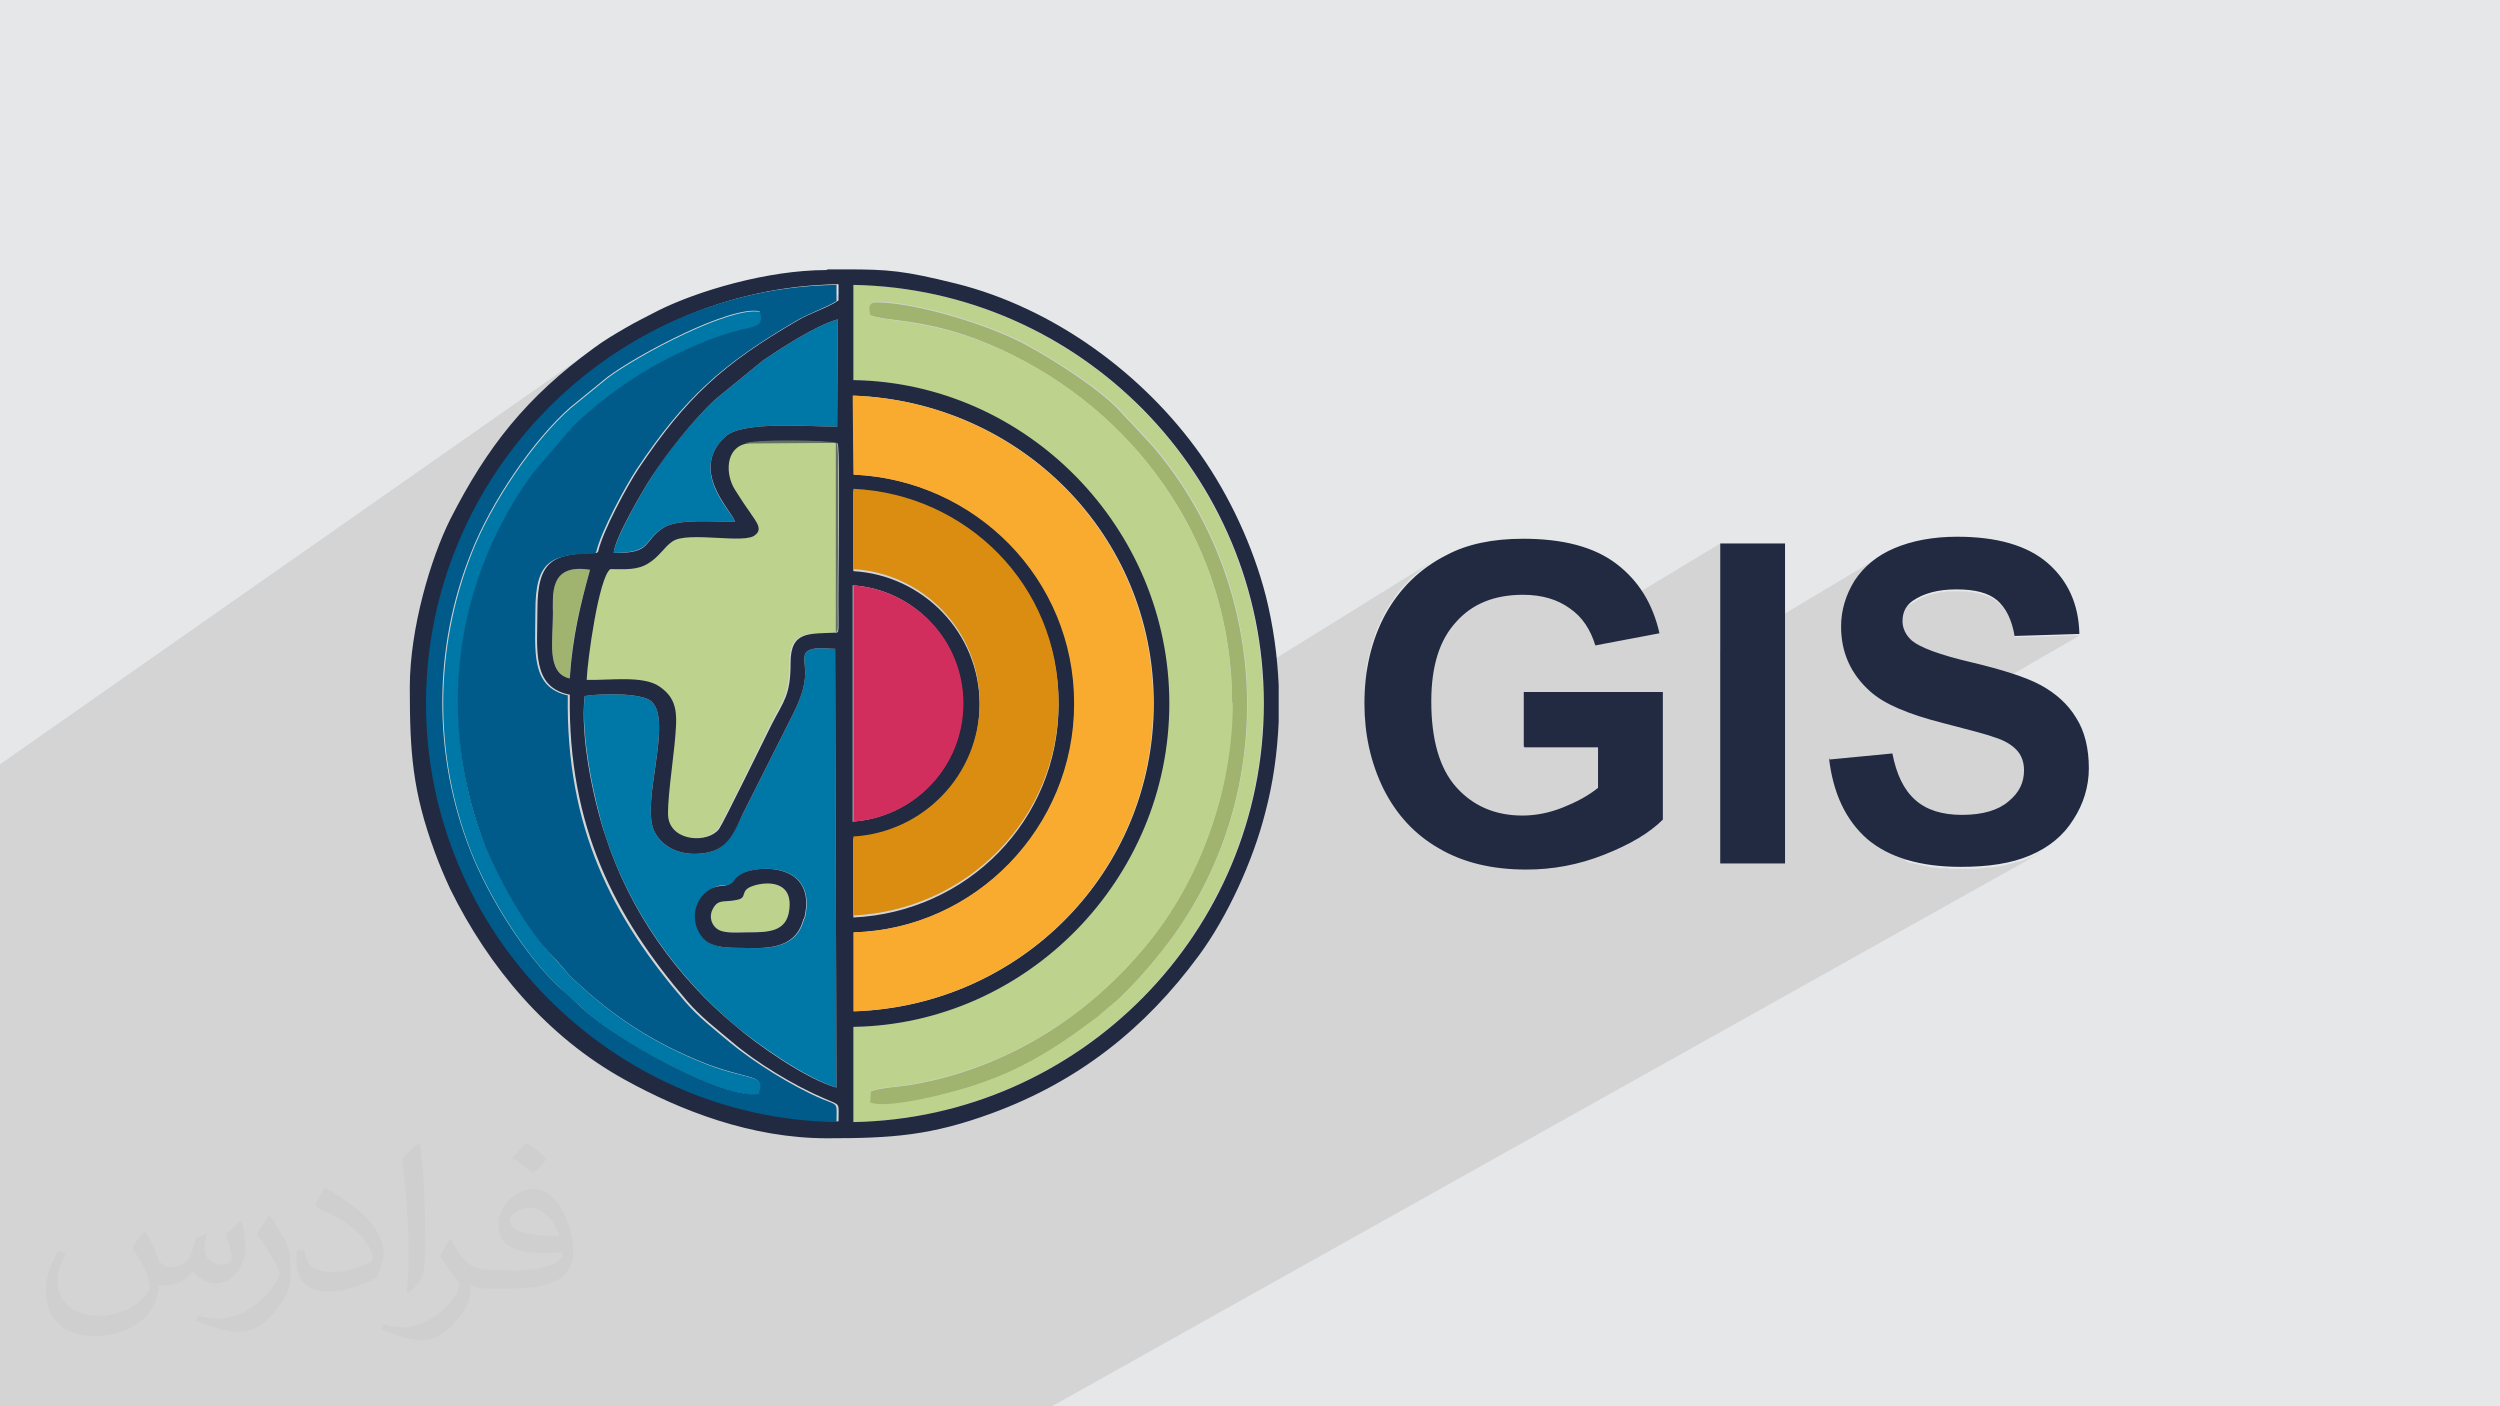
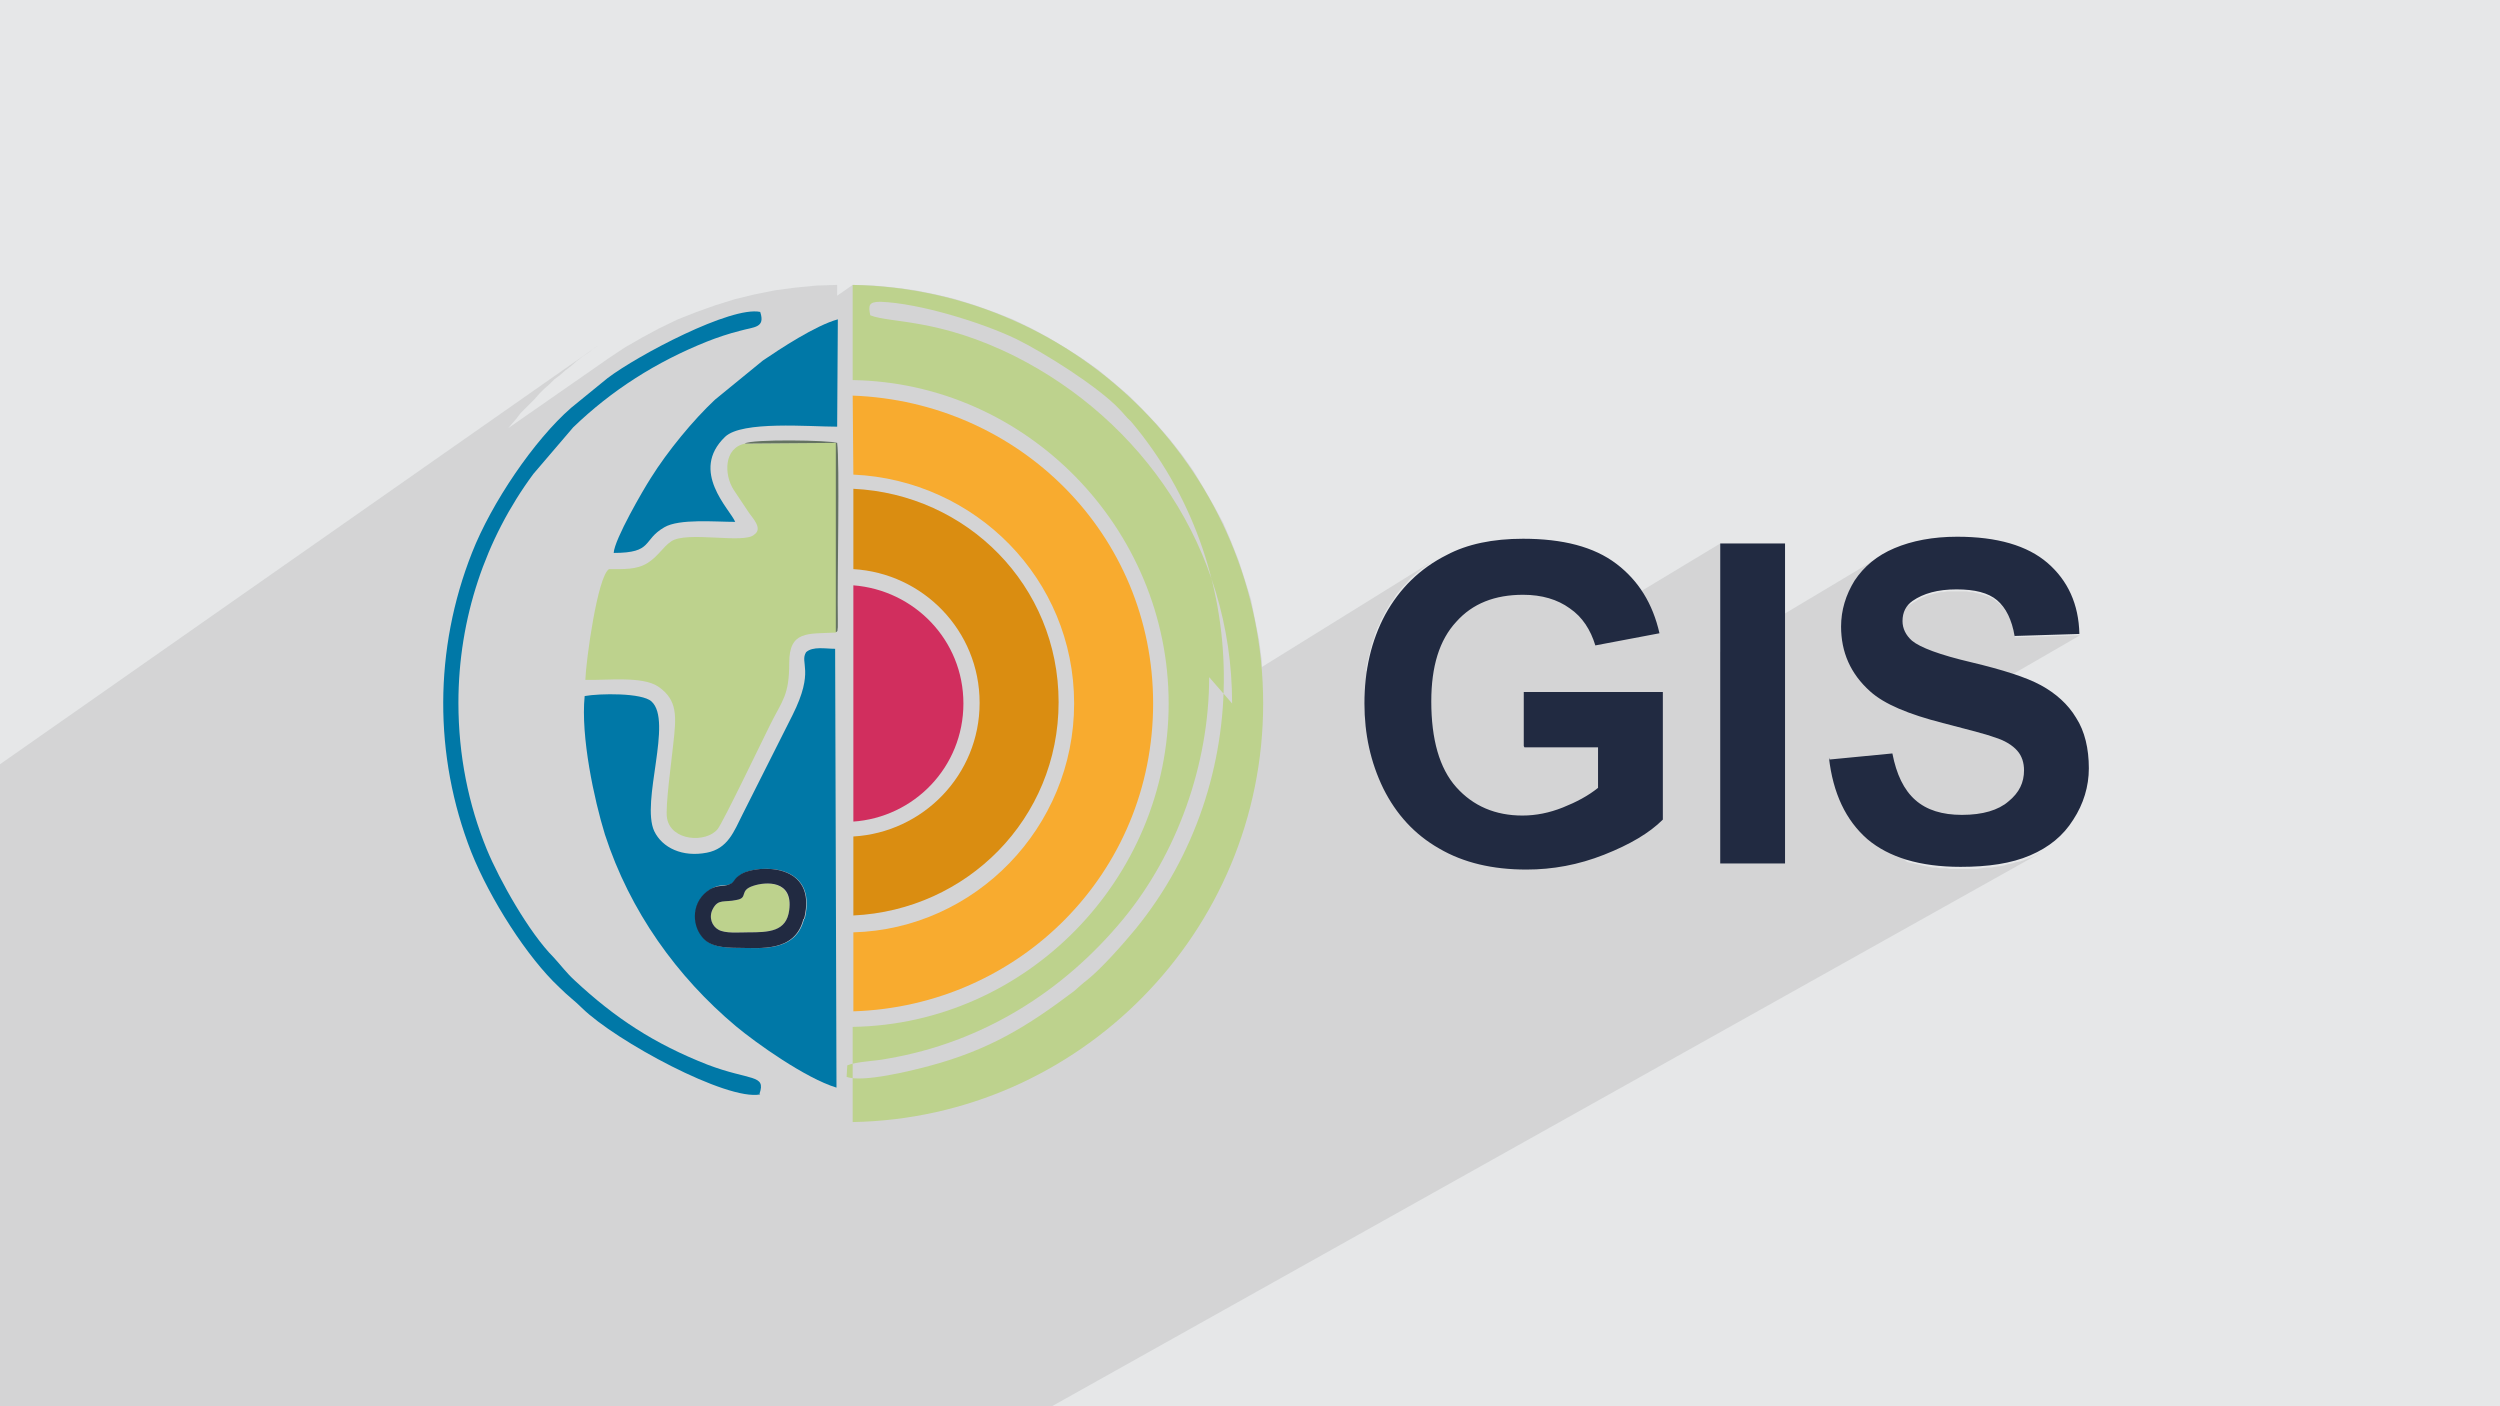
<svg xmlns="http://www.w3.org/2000/svg" xml:space="preserve" width="3.703in" height="2.083in" version="1.1" style="shape-rendering:geometricPrecision; text-rendering:geometricPrecision; image-rendering:optimizeQuality; fill-rule:evenodd; clip-rule:evenodd" viewBox="0 0 3703 2083">
  <defs>
    <style type="text/css">
   
    .fil8 {fill:#005B8A}
    .fil5 {fill:#0078A7}
    .fil7 {fill:#212A41}
    .fil12 {fill:#647262}
    .fil4 {fill:#A0B470}
    .fil6 {fill:#BDD28D}
    .fil11 {fill:#D12E5E}
    .fil10 {fill:#DA8D11}
    .fil0 {fill:#E6E7E8}
    .fil9 {fill:#F8AB2F}
    .fil3 {fill:#212A41;fill-rule:nonzero}
    .fil2 {fill:#373435;fill-opacity:0.031}
    .fil1 {fill:#373435;fill-opacity:0.102}
   
  </style>
  </defs>
  <g id="Layer_x0020_1">
    <polygon class="fil0" points="0,0 3704,0 3704,2083 0,2083 " />
    <polygon class="fil1" points="1105,2083 1058,2083 1026,2083 981,2083 816,2083 812,2083 810,2083 758,2083 737,2083 719,2083 712,2083 673,2083 668,2083 657,2083 649,2083 630,2083 626,2083 621,2083 599,2083 564,2083 562,2083 562,2083 556,2083 549,2083 540,2083 539,2083 515,2083 503,2083 492,2083 466,2083 459,2083 458,2083 440,2083 415,2083 366,2083 343,2083 307,2083 252,2083 209,2083 207,2083 187,2083 179,2083 168,2083 145,2083 144,2083 131,2083 108,2083 64,2083 62,2083 55,2083 41,2083 36,2083 22,2083 12,2083 0,2083 0,2082 0,2077 0,2063 0,2048 0,2044 0,2044 0,2038 0,2037 0,2036 0,2031 0,2025 0,2023 0,2018 0,2017 0,2014 0,2011 0,1995 0,1995 0,1991 0,1991 0,1986 0,1985 0,1951 0,1936 0,1932 0,1911 0,1910 0,1909 0,1856 0,1850 0,1819 0,1817 0,1812 0,1774 0,1766 0,1755 0,1752 0,1746 0,1745 0,1745 0,1745 0,1745 0,1745 0,1740 0,1730 0,1720 0,1719 0,1719 0,1697 0,1694 0,1685 0,1675 0,1660 0,1606 0,1589 0,1584 0,1569 0,1567 0,1547 0,1540 0,1534 0,1512 0,1504 0,1504 0,1490 0,1489 0,1480 0,1472 0,1468 0,1468 0,1461 0,1460 0,1454 0,1452 0,1446 0,1446 0,1441 0,1440 0,1434 0,1429 0,1419 0,1417 0,1415 0,1407 0,1403 0,1387 0,1378 0,1377 0,1365 0,1348 0,1341 0,1340 0,1333 0,1323 0,1318 0,1309 0,1309 0,1299 0,1298 0,1291 0,1287 0,1284 0,1276 0,1257 0,1247 0,1231 0,1231 0,1212 0,1192 0,1186 0,1186 0,1159 0,1132 0,1132 887,511 884,513 881,515 872,522 863,528 854,535 846,542 837,549 829,556 821,562 814,569 806,576 799,583 792,591 785,598 778,605 771,612 765,620 758,628 753,634 901,531 925,515 951,500 977,486 1004,473 1032,462 1060,452 1089,443 1118,436 1148,430 1178,426 1209,423 1240,422 1240,438 1263,422 1295,423 1326,426 1356,430 1386,436 1415,443 1444,452 1472,462 1500,473 1527,486 1553,500 1578,515 1603,531 1627,548 1650,567 1672,586 1693,607 1713,628 1733,651 1751,674 1768,698 1783,723 1798,749 1812,775 1824,803 1835,831 1844,859 1853,888 1859,918 1865,948 1869,979 1869,988 2127,828 2120,832 2114,837 2107,842 2101,847 2095,852 2089,857 2084,863 2078,869 2073,875 2068,881 2064,888 2059,894 2055,901 2051,908 2049,912 2047,916 2045,919 2044,923 2042,927 2040,930 2039,934 2037,938 2036,942 2035,946 2033,950 2032,954 2031,958 2030,962 2029,966 2028,970 2027,974 2026,978 2025,983 2024,987 2024,991 2023,994 2181,897 2187,894 2193,891 2199,888 2205,886 2212,884 2218,882 2225,881 2232,880 2240,879 2247,878 2255,878 2260,878 2265,879 2270,879 2275,879 2279,880 2284,881 2288,882 2293,883 2297,885 2301,886 2305,888 2309,890 2313,892 2317,894 2320,896 2324,898 2327,901 2330,904 2333,907 2336,909 2339,913 2342,916 2345,919 2347,922 2349,925 2548,805 2548,966 2789,822 2785,825 2781,827 2777,830 2773,833 2769,836 2766,839 2763,843 2759,846 2756,849 2753,853 2751,857 2748,861 2746,865 2743,869 2741,873 2739,877 2737,881 2736,885 2734,889 2733,894 2732,898 2731,902 2730,907 2729,911 2728,915 2728,920 2728,924 2728,929 2728,936 2728,943 2729,949 2730,954 2840,889 2843,887 2847,885 2850,884 2854,882 2858,881 2862,880 2866,879 2870,878 2875,877 2879,877 2884,876 2889,876 2894,876 2899,876 2904,876 2909,876 2913,876 2918,877 2922,877 2926,878 2930,879 2934,880 2938,881 2941,882 2944,883 2948,885 2951,886 2954,888 2956,890 2959,892 2961,894 2964,896 2966,898 2968,901 2970,904 2972,907 2974,910 2975,913 2977,916 2979,920 2980,923 2981,927 2982,931 2983,936 2984,940 2985,944 3081,941 2863,1067 2869,1069 2879,1071 2886,1073 2893,1075 2899,1077 2906,1078 2912,1080 2917,1081 2923,1083 2927,1084 2932,1085 2936,1086 2940,1088 2944,1089 2947,1090 2950,1091 2953,1091 2955,1092 2961,1094 2966,1097 2971,1099 2976,1102 2980,1104 2983,1107 2986,1110 2989,1113 2991,1116 2993,1119 2995,1122 2996,1126 2998,1129 2998,1133 2999,1137 2999,1141 2999,1144 2999,1148 2998,1151 2998,1154 2997,1157 2996,1160 2994,1163 2993,1166 2992,1169 2990,1171 2988,1174 2986,1177 2984,1179 2981,1182 2978,1184 2976,1187 2973,1189 2969,1191 2966,1194 2821,1275 2822,1275 2826,1277 2830,1278 2835,1279 2839,1280 2844,1281 2848,1282 2853,1283 2858,1284 2863,1285 2868,1285 2873,1286 2878,1286 2883,1286 2889,1287 2894,1287 2900,1287 2905,1287 2913,1287 2920,1287 2928,1287 2935,1286 2942,1285 2949,1285 2955,1284 2962,1283 2968,1282 2974,1280 2980,1279 2986,1277 2992,1276 2998,1274 3003,1272 3008,1270 3013,1268 3018,1265 3023,1263 1558,2083 1395,2083 1238,2083 1151,2083 " />
-     <path class="fil2" d="M216 1826c7,11 12,21 16,32 3,7 5,19 21,19 5,0 11,-1 17,-5 7,-3 12,-9 14,-17l6 -21 15 -7 1 1c-2,8 -3,16 -3,21 0,18 15,24 27,24 7,0 13,-3 13,-10 0,-8 -4,-22 -8,-35 7,-7 14,-14 22,-20l1 1c4,15 6,30 6,40 0,10 -4,20 -8,27 -7,14 -20,25 -36,25 -12,0 -25,-6 -34,-17l-1 0c-9,11 -22,20 -43,20l-7 0c-1,14 -4,24 -9,33 -13,25 -50,42 -85,42 -49,0 -73,-28 -73,-66 0,-23 8,-45 19,-60l10 4c-7,14 -12,27 -12,40 0,35 29,52 62,52 31,0 68,-19 75,-42 -3,-25 -12,-36 -26,-59 4,-7 10,-15 17,-23l1 0 0 0zm564 -133c10,6 20,14 30,23 -6,8 -12,15 -21,21 -10,-8 -20,-15 -30,-22 7,-8 14,-15 20,-22l0 0zm5 96c-17,0 -30,11 -30,19 0,17 33,23 73,23 -5,-20 -22,-42 -43,-42zm-37 93c22,0 41,-1 55,-4 16,-4 30,-12 30,-18 0,-1 0,-3 -1,-5 -9,1 -19,1 -29,1 -29,0 -52,-7 -61,-23 -2,-5 -4,-10 -4,-16 0,-16 7,-32 19,-42 10,-9 21,-14 33,-14 20,0 37,16 48,42 6,14 11,30 11,51 0,14 -4,25 -12,34 -16,15 -45,21 -90,21l-20 0 0 0 -5 0c-11,0 -19,-2 -25,-7l-1 0c0,3 1,5 1,7 0,10 -3,23 -10,33 -20,30 -42,43 -60,43 -19,0 -42,-7 -63,-17l4 -7c7,3 16,5 29,5 34,0 78,-33 84,-64 -1,-3 -4,-6 -7,-10 -10,-12 -16,-22 -22,-32 5,-10 10,-18 14,-25l2 0c14,29 28,46 57,46l5 0 0 0 21 0 0 0zm-146 31c2,-14 3,-29 3,-43l0 -21c0,-39 -5,-96 -9,-133 7,-8 17,-17 25,-23l2 1c5,47 7,101 7,151 0,13 -1,26 -2,35 -1,12 -8,21 -22,35l-3 -1zm-151 -62c1,18 10,33 41,33 20,0 36,-5 55,-14 3,-1 5,-3 5,-5 0,-12 -9,-27 -24,-41 -14,-13 -34,-25 -52,-32 -6,-3 -8,-5 -8,-8 0,-5 7,-16 13,-24l2 0c20,11 43,27 60,44 15,16 25,33 25,51 0,13 -4,26 -11,38 -22,11 -46,20 -70,20 -29,0 -48,-14 -48,-45 0,-3 0,-9 1,-16l10 0 0 0zm-52 -52l18 29c7,11 13,22 13,41l0 24c0,19 -12,39 -32,60 -15,14 -29,20 -42,20 -19,0 -40,-6 -65,-17l3 -7c8,2 17,4 28,4 36,0 72,-26 89,-58 2,-4 3,-7 3,-9 0,-4 -2,-8 -4,-11 -9,-17 -19,-33 -30,-47 6,-9 12,-18 18,-27l1 0 0 0z" />
    <g id="_2694582315216">
      <path class="fil3" d="M2257 1105l0 -80 206 0 0 189c-20,20 -49,37 -87,52 -38,15 -76,22 -115,22 -50,0 -93,-10 -129,-31 -37,-21 -64,-51 -83,-89 -19,-39 -28,-81 -28,-126 0,-49 10,-93 31,-132 21,-38 51,-68 91,-88 30,-16 68,-24 113,-24 59,0 105,12 138,37 33,25 54,59 64,103l-95 18c-7,-23 -19,-42 -38,-55 -18,-13 -41,-20 -69,-20 -42,0 -75,13 -99,40 -25,27 -37,66 -37,118 0,56 12,99 37,127 25,28 58,42 98,42 20,0 40,-4 60,-12 20,-8 37,-17 52,-29l0 -60 -109 0zm291 174l0 -474 96 0 0 474 -96 0zm162 -154l93 -9c6,31 17,54 34,69 17,15 40,22 69,22 31,0 54,-7 69,-20 16,-13 23,-28 23,-46 0,-11 -3,-21 -10,-29 -7,-8 -18,-15 -34,-20 -11,-4 -37,-11 -76,-21 -51,-13 -87,-28 -108,-47 -29,-26 -43,-58 -43,-96 0,-24 7,-47 20,-68 14,-21 33,-37 59,-48 26,-11 57,-17 93,-17 59,0 104,13 134,39 30,26 46,61 47,105l-96 3c-4,-24 -13,-42 -26,-53 -13,-11 -33,-16 -60,-16 -28,0 -49,6 -65,17 -10,7 -15,17 -15,30 0,11 5,21 14,29 12,10 41,21 88,32 46,11 81,22 103,34 22,12 40,28 52,48 13,20 19,46 19,75 0,27 -8,53 -23,76 -15,24 -36,41 -64,53 -28,12 -62,17 -103,17 -60,0 -106,-14 -138,-41 -32,-28 -51,-68 -57,-121z" />
      <g>
        <g>
-           <path class="fil4" d="M1289 467c31,11 102,3 215,61 186,94 321,283 321,514 0,130 -48,262 -127,358 -89,108 -209,183 -349,207 -19,3 -45,4 -60,10l-1 17c23,9 96,-9 122,-16 90,-24 146,-59 215,-111 8,-6 13,-11 20,-17 21,-16 53,-52 71,-75 178,-217 174,-538 -7,-752l-35 -38c-7,-6 -10,-11 -17,-18 -31,-33 -111,-84 -153,-104 -50,-24 -143,-53 -201,-55 -18,-1 -19,5 -15,20z" />
-           <path class="fil4" d="M844 1004c3,-61 15,-107 30,-160 -61,-10 -55,37 -55,65 0,39 -10,87 25,96z" />
-         </g>
+           </g>
        <g>
          <path class="fil5" d="M1191 1361c-12,50 -65,43 -95,43 -24,0 -44,-2 -55,-16 -16,-19 -16,-54 12,-71 13,-8 17,-4 28,-7 9,-3 5,-8 19,-16 23,-13 112,-17 92,67zm-325 -330c-6,60 14,153 30,205 37,114 107,211 194,284 30,25 103,77 149,91l-2 -650c-14,0 -33,-4 -43,5 -10,16 13,27 -20,93l-74 147c-13,26 -22,51 -53,57 -36,7 -66,-7 -78,-32 -20,-44 28,-163 -4,-192 -14,-13 -77,-12 -99,-8z" />
          <path class="fil5" d="M1125 1620c10,-29 -14,-19 -77,-43 -79,-31 -137,-69 -197,-125 -12,-11 -20,-22 -31,-34 -36,-36 -80,-114 -99,-160 -27,-66 -42,-139 -42,-217 0,-125 40,-243 111,-339l59 -69c57,-55 123,-97 198,-127 15,-6 33,-12 49,-16 21,-6 38,-4 30,-28 -43,-9 -181,64 -226,98l-54 44c-55,48 -118,141 -147,215 -56,142 -57,300 -1,443 28,70 83,156 130,200 14,14 23,20 34,31 50,49 215,138 264,128z" />
          <path class="fil5" d="M1089 773c-8,-19 -68,-75 -15,-126 25,-24 125,-15 166,-15l1 -159c-33,9 -86,44 -111,61l-71 58c-32,30 -70,76 -95,116 -11,17 -54,91 -55,111 59,0 42,-19 75,-38 22,-13 76,-8 105,-8z" />
        </g>
        <g>
-           <path class="fil6" d="M1825 1042c0,-231 -135,-420 -321,-514 -114,-57 -185,-49 -215,-61 -3,-15 -2,-20 15,-20 58,2 151,31 201,55 41,20 122,71 153,104 7,7 10,12 17,18l35 38c181,214 184,535 7,752 -19,23 -50,58 -71,75 -8,6 -13,11 -20,17 -69,52 -125,87 -215,111 -26,7 -99,25 -122,16l1 -17c15,-6 41,-6 60,-10 140,-24 260,-99 349,-207 79,-96 127,-228 127,-358zm-562 -479c257,4 468,219 468,479 0,260 -211,475 -468,479l0 141c335,-6 608,-281 608,-620 0,-339 -273,-614 -608,-620l0 141z" />
+           <path class="fil6" d="M1825 1042c0,-231 -135,-420 -321,-514 -114,-57 -185,-49 -215,-61 -3,-15 -2,-20 15,-20 58,2 151,31 201,55 41,20 122,71 153,104 7,7 10,12 17,18c181,214 184,535 7,752 -19,23 -50,58 -71,75 -8,6 -13,11 -20,17 -69,52 -125,87 -215,111 -26,7 -99,25 -122,16l1 -17c15,-6 41,-6 60,-10 140,-24 260,-99 349,-207 79,-96 127,-228 127,-358zm-562 -479c257,4 468,219 468,479 0,260 -211,475 -468,479l0 141c335,-6 608,-281 608,-620 0,-339 -273,-614 -608,-620l0 141z" />
          <path class="fil6" d="M1239 936l0 -280 -135 1c-32,6 -32,46 -17,69 7,11 15,22 22,33 7,10 21,24 8,33 -15,14 -100,-6 -123,10 -12,8 -19,22 -35,32 -16,10 -35,9 -57,9 -17,11 -34,135 -35,164 32,1 84,-6 108,10 29,20 27,44 22,87 -2,21 -12,92 -9,108 6,34 58,37 75,16 8,-10 67,-133 78,-155 18,-36 28,-43 28,-91 0,-48 27,-43 69,-45z" />
          <path class="fil6" d="M1116 1312c-22,7 -7,18 -25,21 -17,3 -27,-2 -35,13 -7,13 -1,26 8,31 10,6 32,4 44,4 31,0 57,-1 61,-33 5,-45 -36,-42 -53,-36z" />
        </g>
        <g>
-           <path class="fil7" d="M866 1031c23,-4 85,-5 99,8 32,29 -16,149 4,192 12,25 42,39 78,32 32,-6 41,-31 53,-57l74 -147c33,-65 10,-77 20,-93 10,-9 29,-5 43,-5l2 650c-46,-13 -119,-65 -149,-91 -87,-72 -157,-169 -194,-284 -17,-52 -37,-145 -30,-205zm360 -632l27 0c64,0 86,2 163,21 144,36 277,133 362,253 43,61 78,136 97,210 11,44 17,88 19,132l0 54c-2,45 -8,90 -20,135 -18,71 -56,154 -98,211 -80,109 -179,187 -307,234 -90,33 -147,37 -244,37 -112,0 -217,-41 -300,-87 -114,-63 -201,-166 -258,-282 -8,-17 -16,-36 -23,-55 -33,-90 -37,-147 -37,-244 0,-87 31,-191 60,-249 55,-108 113,-181 212,-253 16,-12 30,-20 47,-30 17,-10 32,-17 49,-26 58,-29 162,-60 249,-60zm37 818l0 -350c90,6 163,81 163,175 0,94 -73,169 -164,175zm-419 -212c-35,-8 -25,-56 -25,-96 0,-28 -6,-75 55,-65 -15,54 -26,100 -30,160zm420 -278c168,8 304,143 304,316 0,173 -136,308 -304,316l0 -117c103,-6 187,-91 187,-198 0,-107 -84,-192 -187,-198l0 -117zm-160 -69c10,-7 127,-5 137,-1 4,26 0,205 1,263 0,2 0,8 0,10 -1,10 -1,4 -2,7 -42,2 -69,-3 -69,45 0,48 -10,56 -28,91 -11,22 -71,145 -78,155 -16,21 -69,19 -75,-16 -3,-16 7,-87 9,-108 4,-43 7,-67 -22,-87 -24,-17 -75,-9 -108,-10 1,-29 18,-152 35,-164 22,0 40,2 57,-9 16,-10 23,-24 35,-32 23,-16 109,5 123,-10 12,-9 -2,-23 -8,-33 -8,-11 -15,-22 -22,-33 -15,-23 -15,-63 17,-69zm160 -72c246,9 445,205 445,456 0,251 -199,448 -444,456l0 -117c180,-5 327,-155 327,-339 0,-185 -146,-331 -327,-339l-1 -117zm-175 187c-29,0 -83,-5 -105,8 -33,20 -16,39 -75,38 1,-21 44,-94 55,-111 26,-40 63,-86 95,-116l71 -58c25,-17 78,-52 111,-61l-1 159c-42,0 -141,-9 -166,15 -53,50 8,107 15,126zm175 -351c335,6 608,281 608,620 0,339 -273,614 -608,620l0 -141c257,-4 468,-219 468,-479 0,-260 -211,-475 -468,-479l0 -141zm-380 397c-65,1 -88,10 -88,85 0,58 -9,114 48,125 -3,196 67,329 174,454 20,23 41,39 66,60 35,30 92,65 137,84 25,11 21,5 21,34 -334,-5 -608,-282 -608,-620 0,-338 274,-615 608,-620l0 24c-16,11 -43,19 -61,30 -110,64 -164,113 -235,219 -16,24 -53,92 -60,123z" />
          <path class="fil7" d="M1116 1312c18,-6 59,-9 53,36 -4,32 -30,33 -61,33 -13,0 -34,2 -44,-4 -9,-5 -15,-18 -8,-31 8,-15 17,-9 35,-13 18,-3 3,-14 25,-21zm75 49c21,-84 -69,-80 -92,-67 -14,8 -10,13 -19,16 -10,4 -15,0 -28,7 -28,17 -28,52 -12,71 11,14 31,16 55,16 30,0 83,7 95,-43z" />
        </g>
-         <path class="fil8" d="M1125 1620c-48,11 -213,-79 -264,-128 -11,-11 -20,-18 -34,-31 -47,-44 -102,-129 -130,-200 -56,-142 -56,-301 1,-443 29,-74 92,-167 147,-215l54 -44c45,-34 183,-107 226,-98 8,24 -8,22 -30,28 -16,4 -34,10 -49,16 -75,30 -141,72 -198,127l-59 69c-71,97 -111,215 -111,339 0,78 16,151 42,217 19,46 62,124 99,160 12,12 19,23 31,34 60,56 118,94 197,125 63,24 87,15 77,43zm-242 -802c7,-31 44,-99 60,-123 71,-106 126,-155 235,-219 18,-11 45,-20 61,-30l0 -24c-334,4 -608,282 -608,620 0,338 274,615 608,620 0,-29 4,-24 -21,-34 -45,-19 -102,-55 -137,-84 -25,-21 -46,-37 -66,-60 -108,-125 -177,-258 -174,-454 -56,-12 -48,-67 -48,-125 0,-75 23,-84 88,-85z" />
        <path class="fil9" d="M1264 703c180,8 327,154 327,339 0,184 -147,334 -327,339l0 117c246,-8 444,-205 444,-456 0,-251 -199,-447 -445,-456l1 117z" />
        <path class="fil10" d="M1264 843c103,6 187,91 187,198 0,107 -84,192 -187,198l0 117c168,-8 304,-143 304,-316 0,-173 -136,-308 -304,-316l0 117z" />
        <path class="fil11" d="M1263 1217c91,-6 164,-81 164,-175 0,-94 -73,-168 -163,-175l0 350z" />
        <path class="fil12" d="M1239 936c2,-3 1,2 2,-7 0,-2 0,-8 0,-10 -1,-58 3,-236 -1,-263 -10,-4 -127,-6 -137,1l135 -1 0 280z" />
      </g>
    </g>
  </g>
</svg>